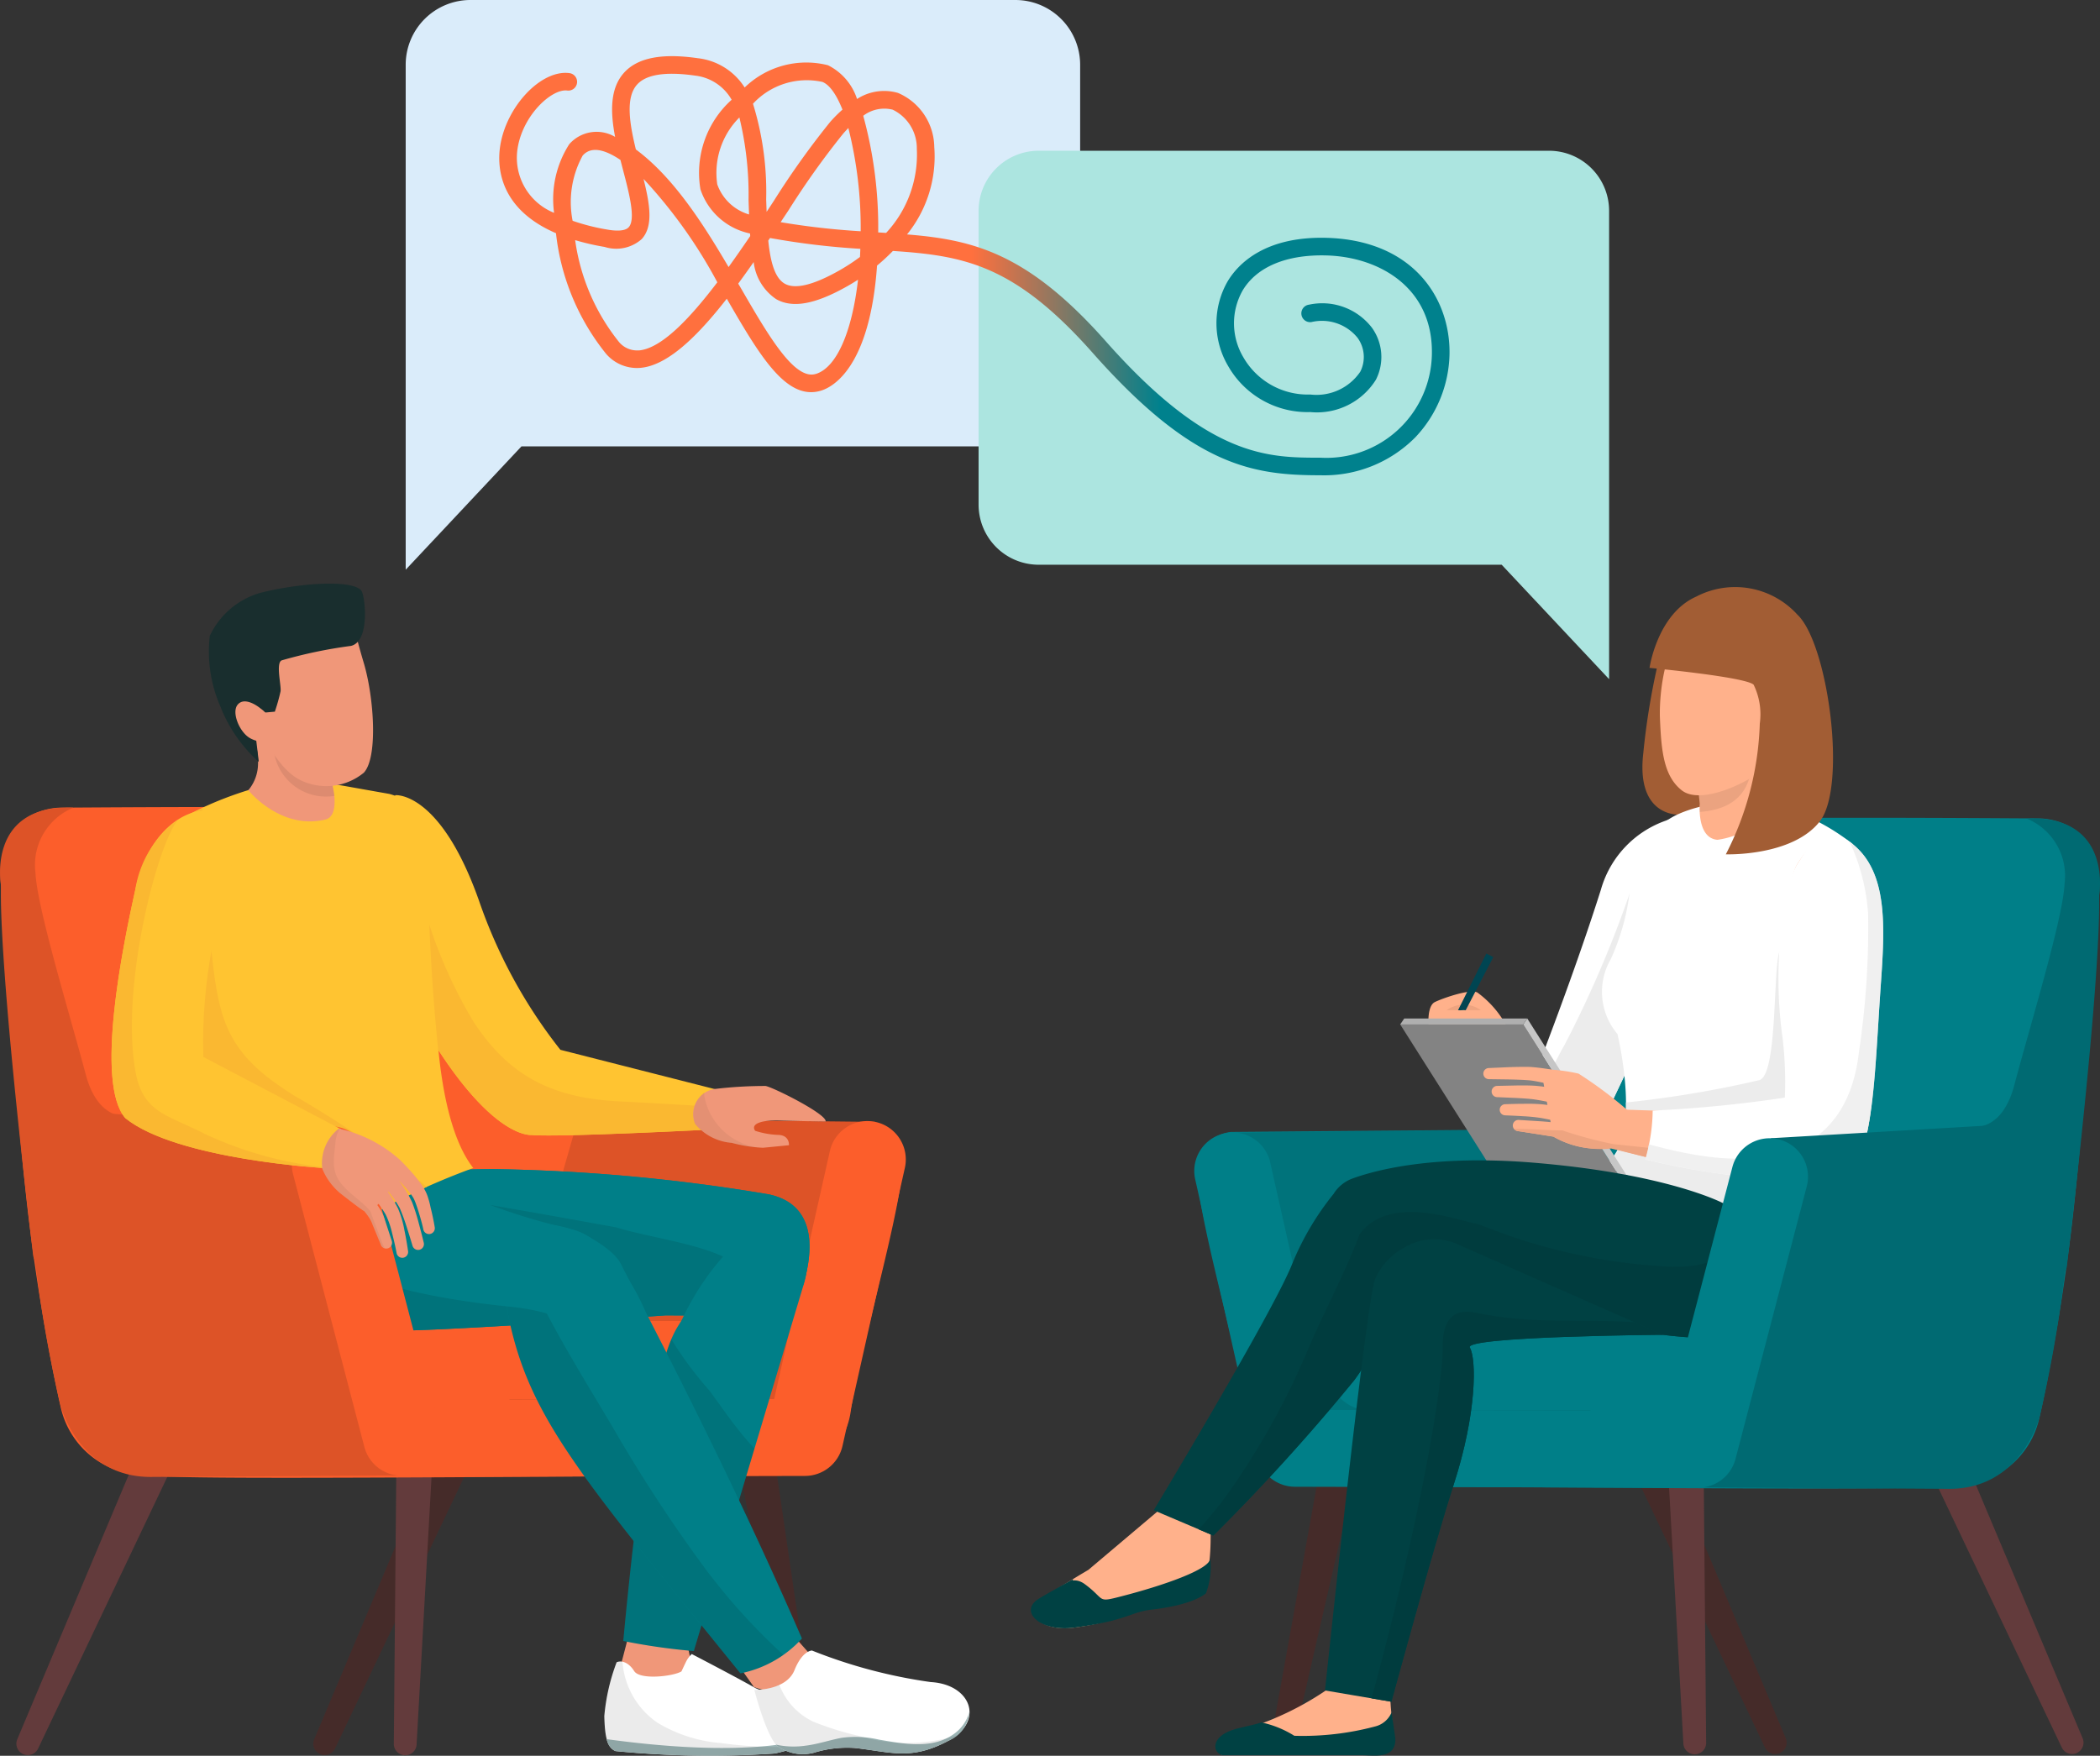
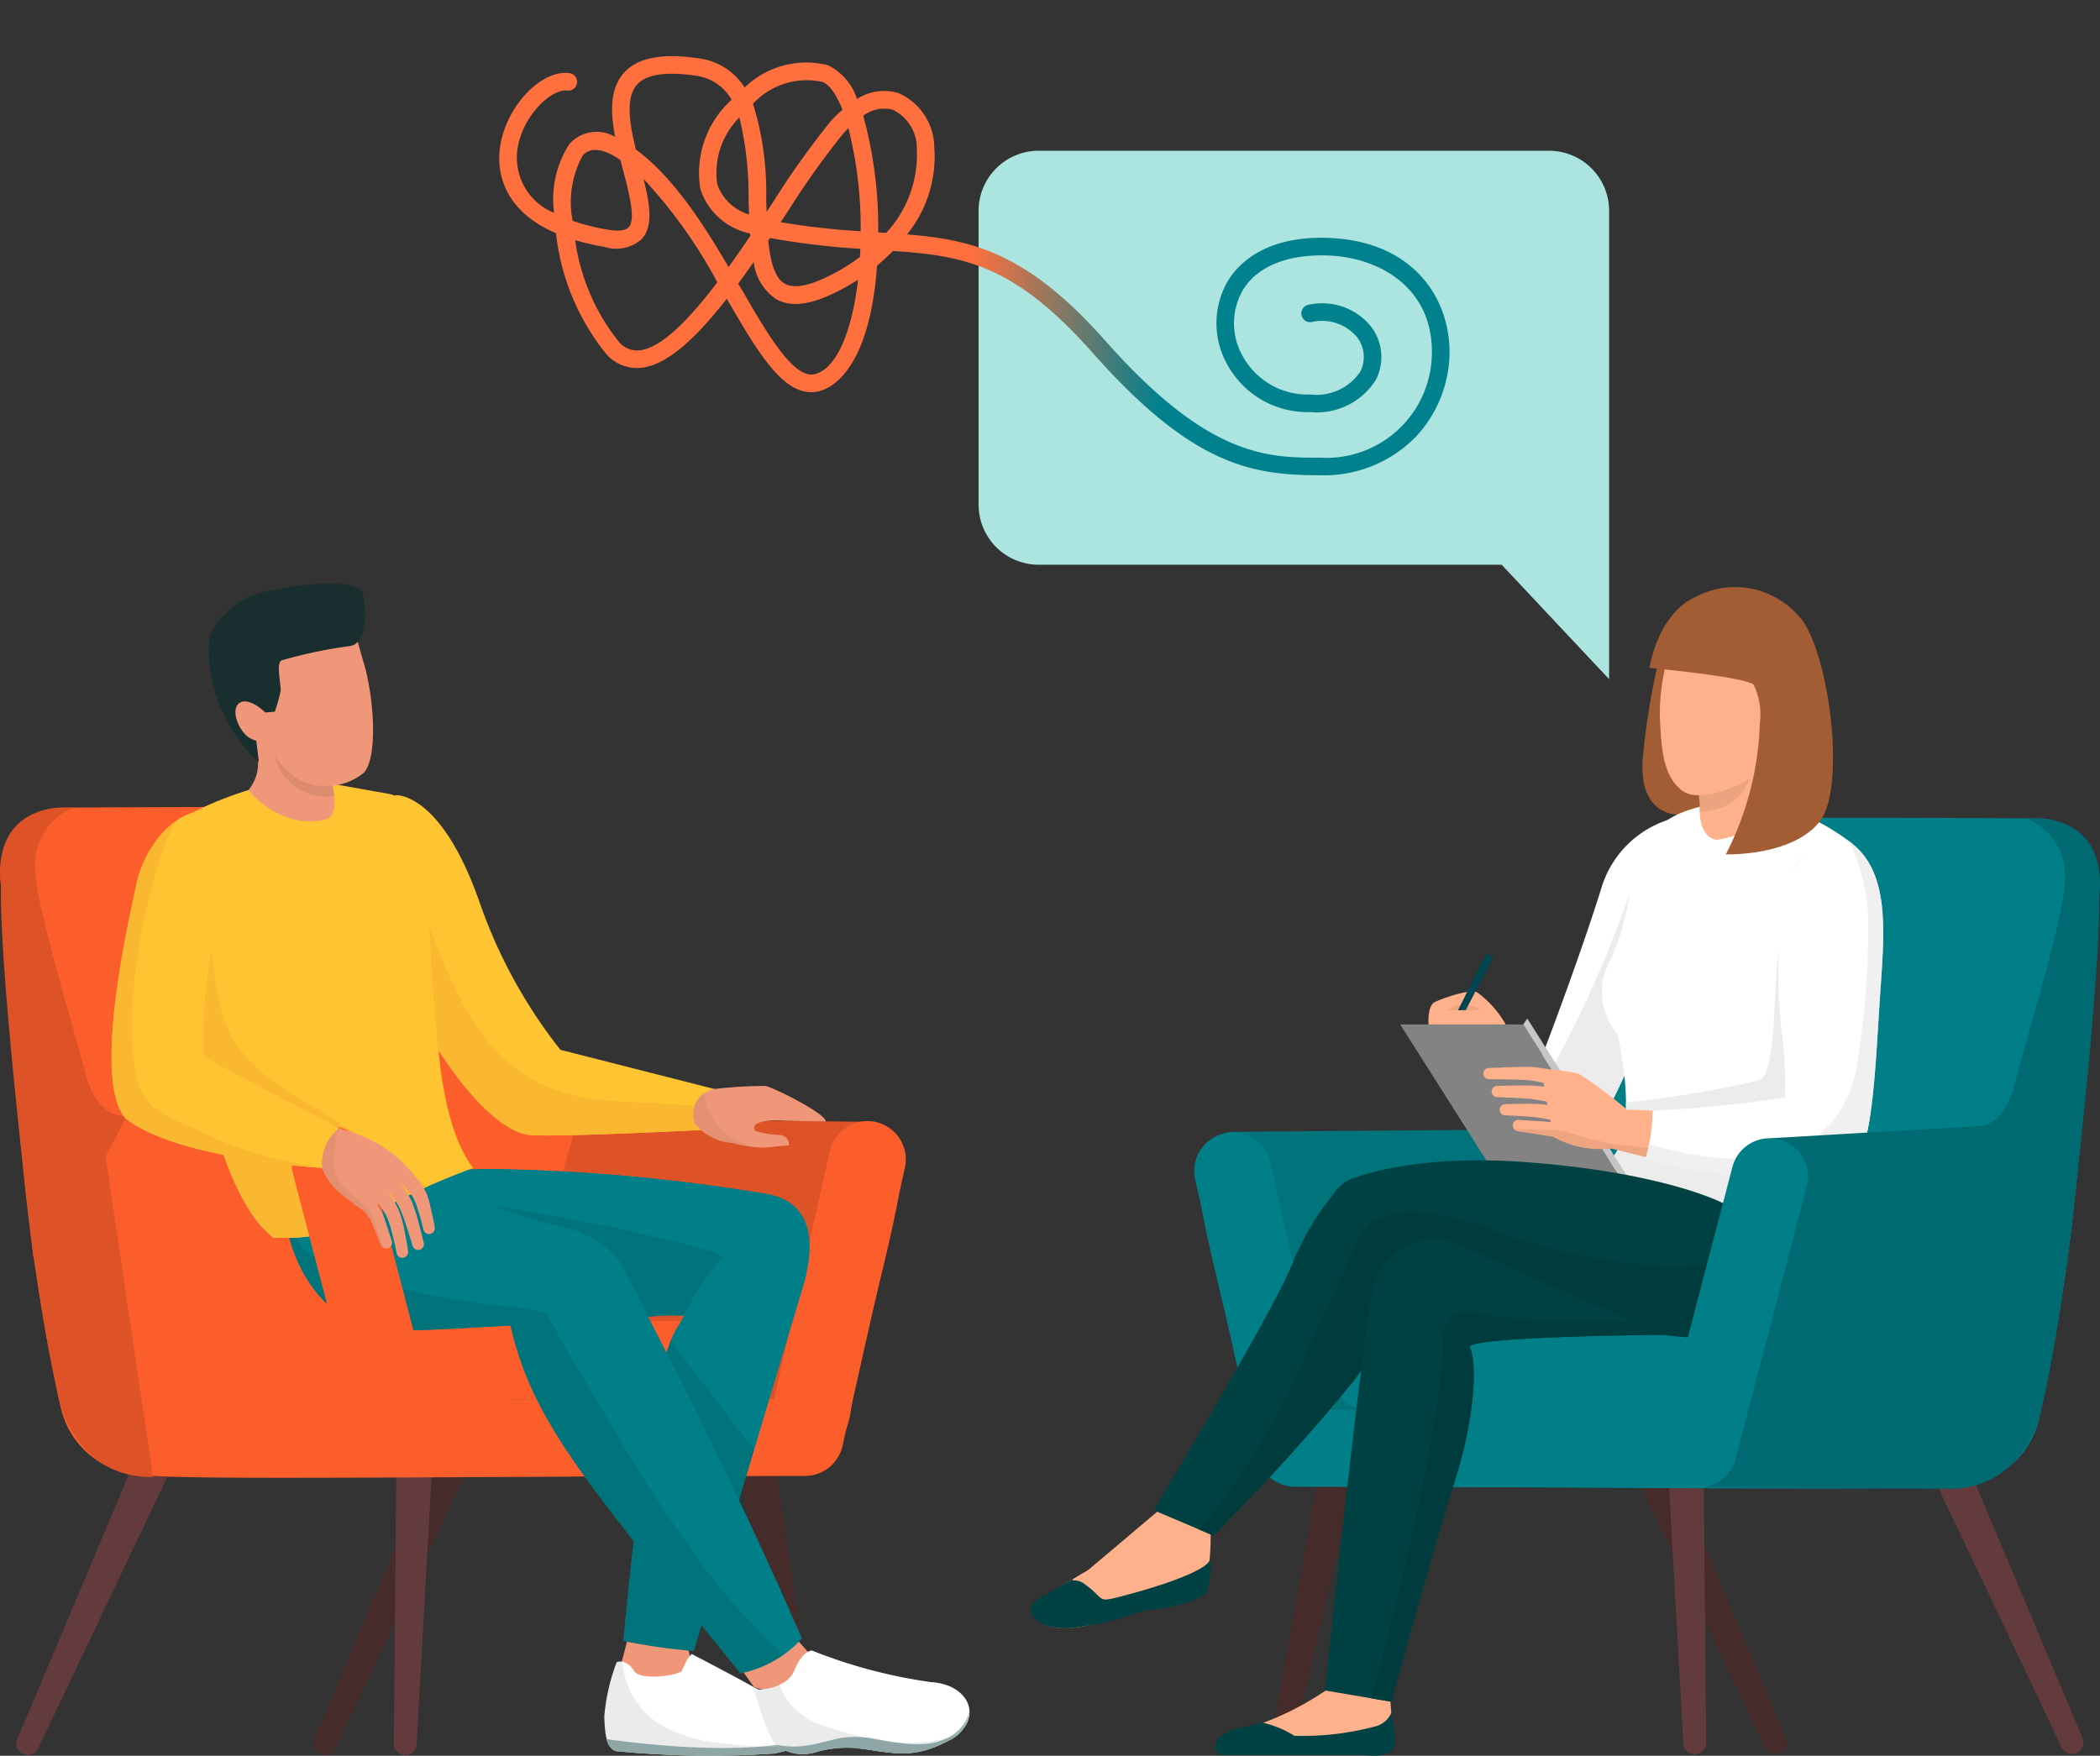
<svg xmlns="http://www.w3.org/2000/svg" width="113.128" height="94.608" viewBox="0 0 113.128 94.608">
  <rect x="0" y="0" width="113.128" height="94.608" fill="#333333" stroke="none" />
  <defs>
    <linearGradient id="a" y1="0.5" x2="1" y2="0.5" gradientUnits="objectBoundingBox">
      <stop offset="0.498" stop-color="#ff703e" />
      <stop offset="0.696" stop-color="#00818d" />
    </linearGradient>
  </defs>
  <g transform="translate(-888.46 -12021.763)">
    <g transform="translate(888.46 12021.763)">
      <g transform="translate(55.534 31.638)">
        <path d="M1078.488,704.273c-.359-.228-1.876.3-2.3.51s-.339,1.238-.339,1.238,4.264.3,4.264.171A5.382,5.382,0,0,0,1078.488,704.273Z" transform="translate(-1054.427 -682.425)" fill="#ffb18b" />
        <path d="M1076.288,704.845h1.845A1.571,1.571,0,0,0,1076.288,704.845Z" transform="translate(-1053.892 -682.048)" fill="#eea480" />
        <path d="M1076.569,706.335c.147.02.265-.02.414,0l1.485-2.86-.375-.195Z" transform="translate(-1053.558 -683.539)" fill="#004552" />
        <g transform="translate(8.795 12.427)">
          <g transform="translate(4.186 29.051)">
            <path d="M1076.675,713.408a1.075,1.075,0,0,0-1.249.868L1072,733.31a.614.614,0,0,0,1.2.248l4.328-18.853.011-.05A1.075,1.075,0,0,0,1076.675,713.408Z" transform="translate(-1071.992 -712.975)" fill="#452b29" />
            <path d="M1082.149,714.386l-.02-.044a1.075,1.075,0,1,0-1.941.923l8.736,18.37a.614.614,0,0,0,1.12-.5Z" transform="translate(-1062.353 -712.574)" fill="#452b29" />
            <path d="M1083.753,714.215a1.074,1.074,0,0,0-2.145.12l1.1,19.7a.614.614,0,0,0,1.227-.04l-.18-19.727Z" transform="translate(-1060.539 -713.201)" fill="#633b3c" />
            <path d="M1089.446,714.386l-.02-.044a1.074,1.074,0,1,0-1.939.923l8.734,18.37a.615.615,0,0,0,1.122-.5Z" transform="translate(-1053.66 -712.574)" fill="#633b3c" />
          </g>
          <path d="M1115.592,699.981s-10.811-.086-16.184,0c-4.029.063-4.606,2.943-4.606,2.943s-1.536,4.479-3.326,9.915c-1.17,3.552-3.839,3.9-3.839,3.9s-15.27.129-15.671.132c0,0-2.086.125-1.771,2.868.355,3.072,2.292,9.632,2.754,12.737a4.053,4.053,0,0,0,3.2,3.453c33.108.267,33.1.147,35.157,0a4.674,4.674,0,0,0,4.223-3.71s.957-4.1,1.663-9.724c.787-6.3,1.534-18.294,1.534-18.294C1119.108,699.981,1115.592,699.981,1115.592,699.981Z" transform="translate(-1069.983 -699.943)" fill="#007f88" />
          <path d="M1086.831,707.609l-15.991.171,4.093,15.608h15.693l-.853-5.544S1086.875,707.78,1086.831,707.609Z" transform="translate(-1069.177 -690.811)" opacity="0.1" />
          <path d="M1098.362,712.584h-22.843a2.109,2.109,0,0,0-2.11,2.11h0a2.109,2.109,0,0,0,2.11,2.11h22.843a2.11,2.11,0,0,0,2.11-2.11h0A2.11,2.11,0,0,0,1098.362,712.584Z" transform="translate(-1066.117 -684.885)" fill="#007f88" />
          <path d="M1092.1,699.963a3.338,3.338,0,0,1,2.049,3.519c-.086,1.878-1.845,7.594-2.708,10.853-.662,2.5-2.2,2.24-2.2,2.24s4.786,9.591,5.033,7.5c1.983-16.76,1.727-19.893,1.727-19.893S1096.833,699.773,1092.1,699.963Z" transform="translate(-1047.259 -699.925)" fill="#006a72" />
          <g transform="translate(0 16.927)">
            <path d="M1077.174,722.649l-3-13.364a2.072,2.072,0,0,0-4.043.907l3.359,14.979a2.074,2.074,0,0,0,2.018,1.617l19.963.048c-.063-1.38-.057-2.745.007-4.146Z" transform="translate(-1070.081 -707.668)" fill="#007f88" />
          </g>
        </g>
        <path d="M1082.932,703.771c-2.056,6.492-5.244,14.231-5.244,14.231l3.71,1.694,6-12.647a67.15,67.15,0,0,1-.765-7.066A5.539,5.539,0,0,0,1082.932,703.771Z" transform="translate(-1052.225 -687.469)" fill="#fff" />
        <path d="M1084.292,703.8a60.307,60.307,0,0,1-3.319,7.625c-.644,1.106-.789,1.808-1.893,2.373-.817,2.1-1.391,3.491-1.391,3.491l3.71,1.694,6-12.647s-.519-3.265-.7-5.756C1085.015,701.748,1084.969,701.875,1084.292,703.8Z" transform="translate(-1052.225 -686.756)" fill="#ececec" />
        <g transform="translate(0 3.707)">
          <path d="M1079.9,721.581l-3.026-.322a16.281,16.281,0,0,1-5.4,2.566c-.333.092-1.045.973-.629,1.234h7.98a1.243,1.243,0,0,0,1.207-1.032C1080.084,723.441,1079.863,722.688,1079.9,721.581Z" transform="translate(-1060.531 -665.832)" fill="#ffb18b" />
          <path d="M1079.2,722.707a15.153,15.153,0,0,1-4.343.5,5.513,5.513,0,0,0-1.777-.721c-.368.138-1.142.265-1.571.414-1.168.4-1.045,1.218-.532,1.352h7.555c.568,0,1.816.245,1.766-.9,0-.033-.2-1.376-.2-1.411A1.3,1.3,0,0,1,1079.2,722.707Z" transform="translate(-1060.665 -665.021)" fill="#004143" />
          <path d="M1072.894,716.971l-3.8,3.212s-1.1.644-2.531,1.558c-1.071.681-.055,1.8,1.751,1.558,2.921-.39,3.153-1.148,4.325-1.155a3.49,3.49,0,0,0,2.389-.8s.776-.335.633-3.754Z" transform="translate(-1065.994 -670.939)" fill="#ffb18b" />
          <path d="M1070.962,720.195c-1.38.357-.846.193-1.99-.651-.48-.353-.78-.09-.613-.285-.313.195-1.512.844-1.884,1.083-1.071.681.109,1.788,1.915,1.547,2.921-.39,3.022-.841,4.187-.973,2.3-.263,2.921-.879,2.921-.879a4.016,4.016,0,0,0,.228-1.882C1075.739,718.74,1073.19,719.621,1070.962,720.195Z" transform="translate(-1066.067 -669.529)" fill="#004143" />
          <path d="M1082.034,695.963a37.925,37.925,0,0,0-.885,5.241c-.406,3.5,1.977,3.309,1.977,3.309a10.625,10.625,0,0,1,6.1,1.692c1.372,1.036,1.324-9.082,1.324-9.082Z" transform="translate(-1048.158 -695.963)" fill="#a25d34" />
          <path d="M1094.8,707.784s-12.792,3.81-17.906,5.059A5.525,5.525,0,0,0,1072.5,719s6.357-.261,7.408-.762,17.056.263,17.056.263c4.312-.616,2.984-8.622,2.984-8.622Z" transform="translate(-1058.443 -681.882)" fill="#006873" />
          <path d="M1084.007,700.3c-1.847.969-2.219,2.728-2.443,4.227a12.187,12.187,0,0,1-1.005,3.5,3.51,3.51,0,0,0,.362,4.029s1.433,5.916-.754,7.04c.19.151,2.324.96,2.631,1.148.136.081.23.145.3.188a2.364,2.364,0,0,1,.252.059c.5.142.991.32,1.5.445.383.094.771.171,1.159.241-.033-.022.962.1,1.142.107a31.089,31.089,0,0,0,3.383.02c.189-.009.377-.026.566-.037.716-2.077,2.605-10.708,3.182-14.354.583-3.688-.713-5.112-.713-5.112C1088.5,697.863,1084.007,700.3,1084.007,700.3Z" transform="translate(-1049.322 -691.686)" fill="#fff" />
          <path d="M1093.289,701.361a10.529,10.529,0,0,0-3.679,4.864c-.331,1.052-.092,6.543-1.056,6.88a57.677,57.677,0,0,1-7.2,1.207c.053,1.549-.175,2.813-1.214,3.346.19.151,2.325.96,2.631,1.148.136.081.23.145.3.188a2.344,2.344,0,0,1,.252.059c.5.142.991.32,1.5.445.384.094.771.171,1.159.241-.033-.022.962.1,1.142.107a31.089,31.089,0,0,0,3.383.02c.189-.009.377-.026.565-.037.714-2.077,2.605-10.708,3.182-14.354a7.468,7.468,0,0,0-.456-4.718A1.425,1.425,0,0,1,1093.289,701.361Z" transform="translate(-1049.299 -690.251)" fill="#ececec" />
          <g transform="translate(19.895 19.535)">
            <g style="isolation:isolate">
              <g transform="translate(0 0.32)">
                <path d="M1075.147,705.024l5.326,8.405h6.629l-5.325-8.405Z" transform="translate(-1075.147 -705.024)" fill="#838383" />
              </g>
              <g transform="translate(6.629)">
                <path d="M1078.172,705.2l5.325,8.405.217-.32-5.325-8.406Z" transform="translate(-1078.172 -704.878)" fill="#c6c6c6" />
              </g>
-               <path d="M1075.147,705.2h6.629l.217-.32h-6.629Z" transform="translate(-1075.147 -704.878)" fill="#afafaf" />
            </g>
          </g>
          <path d="M1099.753,710.672s-2.974-1.578-10.172-2.176c-5.4-.452-8.545.4-9.775.846a2.021,2.021,0,0,0-1.014.809l0,.007a14.99,14.99,0,0,0-2.266,3.843c-1.067,2.643-7.437,13.219-7.437,13.219l3.212,1.365a109.812,109.812,0,0,0,7.6-8.381,12.4,12.4,0,0,0,2.312-5.741c2.695.62,10.506,3.083,15.662,3.438,6.286.434,5.629-2.943,5.629-2.943Z" transform="translate(-1062.471 -681.188)" fill="#004143" />
          <path d="M1099.676,710.575c-.716,1.521-2.246,2.163-4.481,1.985a31,31,0,0,1-9.919-2.268c-.874-.1-4.788-1.72-6.42.552-.826,2.211-1.994,4.3-2.9,6.486a40.61,40.61,0,0,1-3.442,6.38,22.382,22.382,0,0,1-2.323,3.026l.785.333a109.8,109.8,0,0,0,7.6-8.381,12.393,12.393,0,0,0,2.312-5.741c2.695.62,10.506,3.083,15.662,3.438,6.286.434,5.629-2.943,5.629-2.943Z" transform="translate(-1061.151 -679.673)" fill="#003c3e" />
          <path d="M1080.325,710.528a3.081,3.081,0,0,0-2.719.21,3.5,3.5,0,0,0-1.619,1.744c-.541,1.648-2.688,22.139-2.688,22.139l3.574.607s2.272-8.362,3.35-11.683c1.267-3.9,1.232-6.793.876-7.4s10.4-.69,10.4-.69Z" transform="translate(-1057.454 -678.877)" fill="#004143" />
          <path d="M1088.6,712.65c-3.14-.189-5.4.134-8.484-.493-.086.013-1.661-.565-1.821,1.418-.029.484-.016.942-.044,1.238-.657,6.7-3.7,17.805-3.808,18.11l1.076.184s2.272-8.362,3.35-11.683c1.266-3.9,1.232-6.793.876-7.4s10.4-.69,10.4-.69Z" transform="translate(-1056.096 -676.755)" fill="#003c3e" />
        </g>
        <path d="M1093.738,701.058c-1.586-1.363-2.368-.237-3.039.758-.686,1.023-1.056,5.875-.484,10a19.6,19.6,0,0,1,.136,3.326c-2.971.213-9.963-.09-9.963-.09l-.315,1.917s6.847,2.193,12.5,1.932c2.218-.1,2.323-5.105,2.242-10.517C1094.766,705.129,1095.145,702.265,1093.738,701.058Z" transform="translate(-1049.385 -686.938)" fill="#ffb18b" />
        <path d="M1092.314,700.867c-1.645-1.295-2.254.063-2.925,1.058-.686,1.023-1.409,5.171-.834,9.3a20.141,20.141,0,0,1,.136,3.328,69.376,69.376,0,0,1-7.119.7,9.72,9.72,0,0,1-.4,2.631,39.449,39.449,0,0,0,10.092,1.131c2.218-.1,2.215-5.081,2.593-10.48C1094.078,705.385,1094.273,702.407,1092.314,700.867Z" transform="translate(-1048.075 -687.047)" fill="#fff" />
        <path d="M1092.314,700.628c-.043-.035-.085-.061-.129-.092a10.891,10.891,0,0,1,.993,3.9,45.35,45.35,0,0,1-.5,7.456c-.276,2.415-1.354,4.474-3.789,5.3-2.4.811-5.123.287-7.526-.361-.057.272-.121.543-.193.813a39.449,39.449,0,0,0,10.092,1.131c2.218-.1,2.215-5.081,2.593-10.48C1094.078,705.146,1094.273,702.168,1092.314,700.628Z" transform="translate(-1048.075 -686.809)" fill="#e6e6e6" opacity="0.6" />
        <g transform="translate(33.327)">
          <path d="M1082.4,698.942l.245,2.312s-.168,1.858.955,1.944a4.578,4.578,0,0,0,3.024-1.788l-1.085-3.2Z" transform="translate(-1079.939 -689.584)" fill="#ffb18b" />
          <path d="M1082.4,698.928l.245,2.312a3.963,3.963,0,0,0,0,.443c.131-.015.265-.024.394-.044,2-.3,2.54-1.65,2.4-3.42Z" transform="translate(-1079.939 -689.57)" opacity="0.08" />
          <path d="M1084.518,694.823c-2.586.2-3.054,4.253-2.98,5.929s.193,3.059,1.177,3.828,3.337-.322,4.161-.975a7.891,7.891,0,0,0,2.5-5.272C1089.415,697.025,1087.105,694.619,1084.518,694.823Z" transform="translate(-1080.975 -693.629)" fill="#ffb18b" />
          <path d="M1083.795,694.779c-2.1.929-2.518,3.841-2.518,3.841s5.158.484,5.607.907a3.637,3.637,0,0,1,.333,2.095,16.433,16.433,0,0,1-1.83,7.045s3.561.127,5.055-1.764.451-9.586-1.192-11.142A4.529,4.529,0,0,0,1083.795,694.779Z" transform="translate(-1081.277 -694.271)" fill="#a25d34" />
        </g>
        <path d="M1099.232,707.492l-12.373.725-4.77,18.807,14.243.085c4.01.085,4.991-3.88,4.991-3.88a70.48,70.48,0,0,0,1.746-12.24C1103.155,707.919,1099.232,707.492,1099.232,707.492Z" transform="translate(-1046.983 -678.523)" fill="#006a72" />
        <path d="M1087.828,707.891a2.072,2.072,0,0,0-2.529,1.481l-3.433,13.134h-.167c-.064,1.4-.07,2.765-.007,4.146l1.768,0h0a2.072,2.072,0,0,0,2.005-1.547l3.839-14.687A2.073,2.073,0,0,0,1087.828,707.891Z" transform="translate(-1047.507 -678.128)" fill="#007f88" />
        <path d="M1081.961,706.4l-1.1-.184a11.4,11.4,0,0,0-1.141-.145c-.39-.011-.756,0-1.129.011l-1.108.048a.3.3,0,0,0,.007.6h.006l1.1.015c.363.009.734.02,1.078.048.316.033.69.12,1.043.193l1.07.241.009,0,.022,0a.425.425,0,0,0,.14-.839Z" transform="translate(-1052.812 -680.218)" fill="#ffb18b" />
        <path d="M1081.846,706.833l-1.019-.153c-.344-.048-.677-.1-1.039-.134-.377-.029-.71-.02-1.06-.02l-1.032.022a.3.3,0,0,0-.007.607h.007l1.019.044c.335.02.686.037.988.081s.657.116.988.182l1,.206.007,0,.022,0a.424.424,0,0,0,.125-.839Z" transform="translate(-1052.568 -679.674)" fill="#ffb18b" />
        <path d="M1081.87,707.31c-.653-.109-1.293-.221-1.965-.3a9.07,9.07,0,0,0-1.024-.031c-.333,0-.659.011-.992.022a.3.3,0,0,0,0,.6h0c.324.013.651.028.975.048a9.414,9.414,0,0,1,.938.092c.622.112,1.269.259,1.9.4l0,0,.022,0a.426.426,0,0,0,.142-.839Z" transform="translate(-1052.333 -679.14)" fill="#ffb18b" />
        <path d="M1081.451,706.357a8.71,8.71,0,0,0-1.991-.226c-.024.092.291,1.8.489,2.84-.254-.026-.51-.044-.767-.059l-.938-.059a.3.3,0,0,0-.064.6q.963.145,1.917.3a4.814,4.814,0,0,0,3.751.462l.395-1.751A22.244,22.244,0,0,0,1081.451,706.357Z" transform="translate(-1051.948 -680.144)" fill="#ffb18b" />
        <path d="M1083.279,708.419a22.747,22.747,0,0,1-2.733-.738c-.828,0-1.656-.083-2.491-.079a.35.35,0,0,1-.11-.015.3.3,0,0,0,.206.132c.642.1,1.28.2,1.917.3a5.22,5.22,0,0,0,3.114.64l1.865.46.123-.5Z" transform="translate(-1051.919 -678.41)" fill="#eea480" />
      </g>
      <g transform="translate(0 31.449)">
        <path d="M1056.406,720.126c-.035.173-.463,1.782-.463,1.782a2.663,2.663,0,0,0,2.147,1.025,4.005,4.005,0,0,0,1.878-.83l-.414-1.977Z" transform="translate(-1022.591 -663.284)" fill="#f09779" />
        <path d="M1067.016,722.924a7.017,7.017,0,0,1-3.284-.576c-1.052-.6-3.442-1.841-3.442-1.841a1.423,1.423,0,0,0-.3.4c-.088.177-.254.535-.254.535-.418.263-2.233.482-2.548-.018s-.71-.578-.944-.473a10.815,10.815,0,0,0-.664,2.9c.027,1.1.149,1.7.6,1.882a52.148,52.148,0,0,0,8.58.131c1.1-.237,2.838-.815,3.1-1.525S1067.857,722.952,1067.016,722.924Z" transform="translate(-1023.025 -662.83)" fill="#fff" />
        <path d="M1067.666,722.321l-.022,0a.754.754,0,0,1-.41.357c-1.538.609-5,1.159-11.543.267l-.052-.009a.855.855,0,0,0,.467.646,52.142,52.142,0,0,0,8.58.131c1.034-.224,2.625-.745,3.035-1.4Z" transform="translate(-1022.954 -660.674)" fill="#9bb4b4" />
        <g transform="translate(0 12.032)">
          <g transform="translate(0.881 29.693)">
            <path d="M1060.674,714.463l-.011-.05a1.074,1.074,0,1,0-2.095.48l3.688,18.851a.532.532,0,0,0,.67.4.577.577,0,0,0,.533-.644Z" transform="translate(-1020.378 -712.81)" fill="#452b29" />
            <path d="M1057.772,713.838a1.075,1.075,0,0,0-1.407.572l-7.895,18.75a.614.614,0,0,0,1.12.5l8.736-18.373.02-.044A1.074,1.074,0,0,0,1057.772,713.838Z" transform="translate(-1032.431 -712.6)" fill="#452b29" />
            <path d="M1051.669,713.227a1.074,1.074,0,0,0-1.085,1.065l-.18,19.725a.614.614,0,0,0,1.227.039l1.1-19.7,0-.048A1.073,1.073,0,0,0,1051.669,713.227Z" transform="translate(-1030.07 -713.227)" fill="#633b3c" />
            <path d="M1050.475,713.838a1.074,1.074,0,0,0-1.407.572l-7.9,18.75a.615.615,0,0,0,1.122.5l8.736-18.373.02-.044A1.074,1.074,0,0,0,1050.475,713.838Z" transform="translate(-1041.125 -712.6)" fill="#633b3c" />
          </g>
          <path d="M1086.664,716.752c-5.691-.022-14.812-.278-14.812-.278s-2.669-.351-3.839-3.9c-1.79-5.436-3.326-9.915-3.326-9.915s-.577-2.879-4.606-2.943c-5.372-.085-16.184,0-16.184,0s-3.517,0-3.133,4.222c0,0,.747,11.992,1.536,18.294.7,5.629,1.663,9.724,1.663,9.724a4.673,4.673,0,0,0,4.22,3.71c2.055.147,2.049.267,35.157,0a4.053,4.053,0,0,0,3.2-3.453c.462-3.1,2.4-9.665,2.755-12.737C1089.609,716.73,1087.764,716.757,1086.664,716.752Z" transform="translate(-1040.707 -699.676)" fill="#fc5e2b" />
          <path d="M1054.057,717.577l-.853,5.544H1068.9l4.093-15.608L1057,707.342C1056.955,707.513,1054.057,717.577,1054.057,717.577Z" transform="translate(-1025.855 -690.544)" fill="#dd5327" />
          <path d="M1072.267,712.317h-22.843a2.109,2.109,0,0,0-2.11,2.11h0a2.109,2.109,0,0,0,2.11,2.11h22.843a2.11,2.11,0,0,0,2.11-2.11h0A2.11,2.11,0,0,0,1072.267,712.317Z" transform="translate(-1032.871 -684.618)" fill="#fc5e2b" />
          <path d="M1045.34,714.068c-.863-3.258-2.623-8.975-2.706-10.853a3.335,3.335,0,0,1,2.047-3.519c-4.735-.191-3.9,4.222-3.9,4.222s-.257,3.133,1.726,19.893c.248,2.086,5.033-7.5,5.033-7.5S1046,716.564,1045.34,714.068Z" transform="translate(-1040.722 -699.658)" fill="#dd5327" />
          <g transform="translate(23.401 16.927)">
            <path d="M1075.182,707.451a2.072,2.072,0,0,0-2.476,1.567l-3,13.364-18.307.042c.064,1.4.073,2.765.007,4.146l19.963-.048a2.074,2.074,0,0,0,2.018-1.617l3.359-14.979A2.07,2.07,0,0,0,1075.182,707.451Z" transform="translate(-1051.402 -707.401)" fill="#fc5e2b" />
          </g>
        </g>
        <path d="M1061.9,725.087a7.846,7.846,0,0,1-3.458-1.1,4.372,4.372,0,0,1-1.884-3.285.508.508,0,0,0-.313.029,10.816,10.816,0,0,0-.664,2.9c.027,1.1.149,1.7.6,1.882a52.142,52.142,0,0,0,8.58.131,11.62,11.62,0,0,0,1.363-.388A21.67,21.67,0,0,1,1061.9,725.087Z" transform="translate(-1023.025 -662.609)" opacity="0.08" />
        <g transform="translate(9.613 10.594)">
          <path d="M1073.689,709.943a97.445,97.445,0,0,0-14.863-1.361,50.641,50.641,0,0,0-10.918,1.242l-.092,2.263s1.012,5.252,5.947,5.2c3.258-.037,14.359-.822,14.359-.822s2.794,0,2.781.07c2.515-1.01,2.145-1.328,4.638-1.709C1075.9,713.611,1076.594,710.563,1073.689,709.943Z" transform="translate(-1041.885 -687.629)" fill="#007f88" />
          <path d="M1073.689,709.943a97.445,97.445,0,0,0-14.863-1.361,50.641,50.641,0,0,0-10.918,1.242l-.092,2.263s1.012,5.252,5.947,5.2c3.258-.037,14.359-.822,14.359-.822s2.794,0,2.781.07c2.515-1.01,2.145-1.328,4.638-1.709C1075.9,713.611,1076.594,710.563,1073.689,709.943Z" transform="translate(-1041.885 -687.629)" fill="#007f88" />
          <path d="M1048.931,712.342a1.4,1.4,0,0,1,.506-2.575q-.772-.246-1.538-.526l-.083,2.062s1.012,5.252,5.947,5.2c2.064-.024,7.276-.349,10.82-.581a1.24,1.24,0,0,1-.11-.309C1059.168,715.194,1053.688,714.9,1048.931,712.342Z" transform="translate(-1041.885 -686.844)" opacity="0.1" />
          <path d="M1059.593,710.676c-2.167-.395-4.45-.8-5.75-1.026l-.132-.02-.022-.007-.92-.16a33.486,33.486,0,0,0,4.273,1.278c2.516.5,4.227,4.643,4.185,4.74l.993-.07s2.794,0,2.781.07a20.356,20.356,0,0,0,2.057-.958,2.511,2.511,0,0,0-.35-.44C1067.058,711.815,1062.012,711.449,1059.593,710.676Z" transform="translate(-1035.984 -686.578)" opacity="0.1" />
          <path d="M1059.257,703.756a3.808,3.808,0,0,0-2.783-4c-3.753-.657-4.321-.822-5.585-.706a19.181,19.181,0,0,0-5.349,1.878c-1.216.561.079,19.308,4.691,22.738,4.266.177,4.628-1.5,10.759-3.753C1058.363,716.539,1058.856,707.025,1059.257,703.756Z" transform="translate(-1045.109 -699.019)" fill="#ffc431" />
          <path d="M1047.578,711.1c-.618-1.733-.587-3.6-.949-5.384a1.9,1.9,0,0,1-.022-.673c-.173-.846-.313-1.681-.438-2.476a1.9,1.9,0,0,1,.283-1.354,1.787,1.787,0,0,1,.105-.364c-.066-.377-.123-.754-.164-1.135-.274.12-.559.25-.852.386-1.216.561.079,19.308,4.691,22.737,3.6.149,4.418-1.019,8.256-2.737a52.906,52.906,0,0,0-7.115-4.9C1049.677,714.127,1048.272,713.043,1047.578,711.1Z" transform="translate(-1045.109 -698.189)" fill="#fab831" />
          <path d="M1065.708,710.159c-1.455.311-2.452-.337-3.729.657a14.257,14.257,0,0,0-2.752,3.957c-.429.857-1.672,1.308-3.181,17.356a33.265,33.265,0,0,0,3.8.543c1.429-4.772,4.5-15.014,5.947-19.847a4.408,4.408,0,0,0-.077-2.654Z" transform="translate(-1032.083 -685.75)" fill="#007f88" />
          <path d="M1061.97,717.289c-.252-.333-.5-.671-.74-1.01-.125-.171-.25-.344-.375-.517-.055-.077-.112-.151-.167-.23a19.756,19.756,0,0,1-2.053-2.765c-.609,1.442-1.534,5.037-2.59,16.258a33.252,33.252,0,0,0,3.8.543c.778-2.6,2.045-6.823,3.267-10.91A17.714,17.714,0,0,1,1061.97,717.289Z" transform="translate(-1032.083 -682.645)" opacity="0.1" />
          <path d="M1055.558,705.075c-2.095-5.925-4.507-5.688-4.507-5.688a10.8,10.8,0,0,0,.193,10.012c4.4,8.646,7.108,8.293,7.165,8.3,1.422.138,10.232-.324,10.232-.324a5.5,5.5,0,0,1,.6-1.9l-9.3-2.367A27.27,27.27,0,0,1,1055.558,705.075Z" transform="translate(-1039.366 -698.583)" fill="#ffc431" />
          <path d="M1053.666,707.815a25.555,25.555,0,0,1-2.39-5.248c.1,2.255.248,4.507.482,6.751,3.136,4.821,5,4.584,5.049,4.588,1.422.138,10.232-.324,10.232-.324a10.182,10.182,0,0,1,.285-1.155c-1.932-.114-3.865-.23-5.793-.329C1058.014,711.919,1055.641,710.828,1053.666,707.815Z" transform="translate(-1037.764 -694.793)" fill="#fab831" />
        </g>
        <g transform="translate(1.506 28.51)">
-           <path d="M1045.247,707.2s-3.922.427-3.836,3.5a70.455,70.455,0,0,0,1.748,12.24s.979,3.966,4.989,3.88l14.242-.085-4.264-18.594Z" transform="translate(-1041.41 -707.196)" fill="#dd5327" />
+           <path d="M1045.247,707.2s-3.922.427-3.836,3.5a70.455,70.455,0,0,0,1.748,12.24s.979,3.966,4.989,3.88Z" transform="translate(-1041.41 -707.196)" fill="#dd5327" />
          <path d="M1055.409,722.21l-3.434-13.134a2.072,2.072,0,0,0-4.01,1.047l3.839,14.687a2.072,2.072,0,0,0,2,1.547h0l1.768,0c.066-1.378.057-2.743-.007-4.143Z" transform="translate(-1033.681 -706.802)" fill="#fc5e2b" />
        </g>
        <g transform="translate(6.009 12.218)">
          <path d="M1048.718,699.766c-1.236-.092-3.25,1-3.973,4.264-.712,3.219-2.162,10.41-.543,12.308,2.767,2.248,10.778,2.7,10.778,2.7l.887-2.075-7.456-3.916C1048.152,704.313,1052.25,700.033,1048.718,699.766Z" transform="translate(-1043.465 -699.761)" fill="#ffc431" />
        </g>
        <g transform="translate(6.009 12.705)">
          <path d="M1044.745,713.516c-.8-4.6,1.214-12.27,2.316-13.533a5.741,5.741,0,0,0-2.316,3.782c-.712,3.219-2.162,10.41-.543,12.308,2.767,2.248,10.778,2.7,10.778,2.7l.016-.037a20.462,20.462,0,0,1-6.521-1.814C1046.468,715.886,1045.14,715.805,1044.745,713.516Z" transform="translate(-1043.465 -699.983)" fill="#fab831" />
        </g>
        <g transform="translate(11.216)">
          <path d="M1047.366,697.323l-.425,1.043a3.573,3.573,0,0,1,.41,1.79,2.242,2.242,0,0,1-.524,1.422s1.744,2.167,4.157,1.578c.883-.215.392-2.242-.035-3.12C1050.423,698.953,1047.366,697.323,1047.366,697.323Z" transform="translate(-1044.667 -690.446)" fill="#f09779" />
          <path d="M1047.356,697.482l.011.075c.055.559.136,1.115.2,1.672a2.835,2.835,0,0,0,3.271,2.465,8.5,8.5,0,0,0-.524-1.847C1049.944,699.073,1048.278,698.021,1047.356,697.482Z" transform="translate(-1044.037 -690.257)" opacity="0.08" />
          <path d="M1052.88,695.388a24.591,24.591,0,0,0-5.258,1.562c-2.171,1.028-.252,2.8-.252,2.8s.975,2.7,2.441,3.532a3.185,3.185,0,0,0,3.525-.342c.776-.826.544-4.089,0-5.912C1053.093,696.214,1052.88,695.388,1052.88,695.388Z" transform="translate(-1044.954 -692.751)" fill="#f09779" />
          <path d="M1048.579,694.7a4.333,4.333,0,0,0-2.653,2.3,7.405,7.405,0,0,0,.581,3.828,7.838,7.838,0,0,0,2.059,2.962l-.309-2.6,1.174-.107a10.423,10.423,0,0,0,.309-1.1c.04-.326-.261-1.5.051-1.661a25.207,25.207,0,0,1,3.738-.782c1.061-.241.761-2.748.555-2.989C1053.562,693.945,1050.639,694.161,1048.579,694.7Z" transform="translate(-1045.841 -694.185)" fill="#192e2e" />
          <path d="M1047.871,697.466c-.274-.224-.905-.616-1.24-.208s.083,1.429.618,1.773c.366.235,1.347.489,1.312-.263A1.623,1.623,0,0,0,1047.871,697.466Z" transform="translate(-1045.045 -690.735)" fill="#f09779" />
        </g>
        <path d="M1054.37,711.3a2.131,2.131,0,0,0-.112-.289,2.532,2.532,0,0,0-.151-.272,7.129,7.129,0,0,0-.695-.887c-.184-.206-.372-.4-.567-.594a7.225,7.225,0,0,0-3.285-1.67,2.37,2.37,0,0,0-.885,2.163,3.406,3.406,0,0,0,1.012,1.356c.074.055,1.015.8,1.255.933.042.055.088.11.127.164a2.5,2.5,0,0,1,.224.348,1.6,1.6,0,0,1,.085.2l.09.219.362.876,0,.013a.314.314,0,0,0,.589-.215l-.3-.92-.075-.23a2.3,2.3,0,0,0-.092-.25,3.4,3.4,0,0,0-.265-.469l-.05-.072.068-.066a5.8,5.8,0,0,1,.386.583,4.783,4.783,0,0,1,.342.988c.092.357.176.725.245,1.087l0,.006a.314.314,0,0,0,.618-.107c-.055-.385-.12-.76-.2-1.142a5.333,5.333,0,0,0-.346-1.17,6.733,6.733,0,0,0-.53-.872l.022-.031.024.031a5.951,5.951,0,0,1,.576.848,10.176,10.176,0,0,1,.366.988c.112.344.221.695.324,1.043v0a.314.314,0,0,0,.607-.162c-.088-.364-.18-.721-.278-1.08a10.4,10.4,0,0,0-.351-1.1,6.464,6.464,0,0,0-.6-1.015c-.035-.048-.072-.1-.107-.144l.016.013a6.375,6.375,0,0,1,.653.752,1.806,1.806,0,0,1,.119.186,1.751,1.751,0,0,1,.09.2c.059.153.114.315.166.48.1.326.2.666.272,1l0,.007a.312.312,0,0,0,.357.237.316.316,0,0,0,.256-.361c-.061-.362-.134-.712-.224-1.067C1054.475,711.657,1054.427,711.48,1054.37,711.3Z" transform="translate(-1031.312 -678.221)" fill="#f09779" />
        <path d="M1051.857,713.628c-.1-.267-.5-1.317-.583-1.578-.447-.546-1.063-.883-1.551-1.464-.6-.714-.418-1.409-.331-2.336a1.489,1.489,0,0,1,.23-.664.27.27,0,0,0-.061,0,2.37,2.37,0,0,0-.885,2.163,3.406,3.406,0,0,0,1.012,1.356c.074.055,1.015.8,1.255.933.042.055.088.11.127.164a2.5,2.5,0,0,1,.224.348,1.608,1.608,0,0,1,.085.2l.09.219.362.876,0,.013a.3.3,0,0,0,.2.175C1051.969,713.9,1051.91,713.76,1051.857,713.628Z" transform="translate(-1031.312 -678.22)" fill="#2e2820" opacity="0.06" />
        <path d="M1062.411,708.4c.736.033,2.485.055,2.485.055.066-.4-2.837-1.847-3.236-1.913a22.937,22.937,0,0,0-2.669.153,1.37,1.37,0,0,0-1.129,1.891,2.835,2.835,0,0,0,1.972,1.021,7.5,7.5,0,0,0,1.685.263c.107-.007,1.4-.136,1.4-.136s.048-.557-.611-.557a4.549,4.549,0,0,1-1.212-.221C1060.806,708.52,1061.64,708.371,1062.411,708.4Z" transform="translate(-1020.417 -679.474)" fill="#f09779" />
        <path d="M1058.362,706.916a1.015,1.015,0,0,1,0-.217,1.464,1.464,0,0,0-.5,1.7,2.835,2.835,0,0,0,1.972,1.021,6.1,6.1,0,0,0,1.418.245A3.439,3.439,0,0,1,1058.362,706.916Z" transform="translate(-1020.416 -679.278)" fill="#2e2820" opacity="0.06" />
        <path d="M1061.721,719.825c-.055-.035-3.129,1.21-3.129,1.21l1.464,2.068c2.91,1.023,3.239-1.521,3.239-1.521S1061.776,719.863,1061.721,719.825Z" transform="translate(-1019.437 -663.643)" fill="#f09779" />
        <path d="M1068.772,722.12a27.441,27.441,0,0,1-6.4-1.7s-.513-.013-.943,1.058c-.443,1.106-2.16,1.065-2.16,1.065s.638,2.5,1.245,3.024a2.362,2.362,0,0,0,1.965.357,6.067,6.067,0,0,1,2.206-.256c1.976.226,3.029.677,5.018-.379S1070.941,722.241,1068.772,722.12Z" transform="translate(-1018.63 -662.932)" fill="#fff" />
        <path d="M1069.278,723.2c-1.146.756-2.691.443-3.946.228a5.62,5.62,0,0,0-2-.092c-.655.123-1.284.344-1.948.423a4.43,4.43,0,0,1-1.589-.059.93.93,0,0,0,.083.083,2.361,2.361,0,0,0,1.965.357,6.07,6.07,0,0,1,2.207-.256c1.976.226,3.028.677,5.018-.379a1.825,1.825,0,0,0,1.155-1.578A2.168,2.168,0,0,1,1069.278,723.2Z" transform="translate(-1017.999 -661.143)" fill="#9bb4b4" />
        <path d="M1053.263,714.351c1.039,5.826,3.736,8.835,12.6,19.782a6.119,6.119,0,0,0,3.313-1.876c-4.211-9.72-9.005-18.684-9.761-20.2C1058.631,710.494,1052,707.241,1053.263,714.351Z" transform="translate(-1025.975 -675.415)" fill="#007f88" />
        <path d="M1063.9,726.118a81.088,81.088,0,0,1-5.024-7.682c-1.2-2.022-2.441-4.023-3.534-6.1a11.744,11.744,0,0,0-2.16-.379c1.041,5.818,3.74,8.833,12.6,19.771a6.136,6.136,0,0,0,2.309-.99A33.529,33.529,0,0,1,1063.9,726.118Z" transform="translate(-1025.887 -673.012)" opacity="0.1" />
        <path d="M1069.988,724.045a9.009,9.009,0,0,1-5.081-.029,16.445,16.445,0,0,1-2.47-.771,3.615,3.615,0,0,1-1.821-1.979,3.461,3.461,0,0,1-1.348.272s.638,2.5,1.245,3.024a2.362,2.362,0,0,0,1.965.357,6.069,6.069,0,0,1,2.206-.256c1.976.226,3.029.677,5.018-.379a2.913,2.913,0,0,0,.491-.322C1070.126,723.99,1070.058,724.019,1069.988,724.045Z" transform="translate(-1018.63 -661.925)" opacity="0.08" />
      </g>
      <g transform="translate(21.856)">
-         <path d="M1083.54,679.832h-29.353a3.49,3.49,0,0,0-3.491,3.491V710.53l6.238-6.646h26.605a3.492,3.492,0,0,0,3.49-3.49V683.323A3.49,3.49,0,0,0,1083.54,679.832Z" transform="translate(-1050.697 -679.832)" fill="#daecfa" />
        <path d="M1095.508,683.539h-27.488a3.238,3.238,0,0,0-3.239,3.236v15.835a3.237,3.237,0,0,0,3.239,3.236h24.94l5.787,6.166V686.775A3.237,3.237,0,0,0,1095.508,683.539Z" transform="translate(-1033.92 -675.416)" fill="#ace5e0" style="isolation:isolate" />
        <g transform="translate(5.042 3.034)">
          <path d="M1097.62,691c-3.384-.107-4.823,1.411-5.377,2.327a4.532,4.532,0,0,0,.01,4.566,4.92,4.92,0,0,0,4.433,2.494,3.743,3.743,0,0,0,3.534-1.742,2.7,2.7,0,0,0-.221-2.813,3.378,3.378,0,0,0-3.381-1.232.473.473,0,1,0,.136.936,2.467,2.467,0,0,1,2.474.844,1.756,1.756,0,0,1,.151,1.832,2.851,2.851,0,0,1-2.693,1.229,4,4,0,0,1-3.609-2.011,3.584,3.584,0,0,1-.026-3.611c.774-1.278,2.389-1.937,4.54-1.871,2.851.09,5.7,1.762,5.646,5.29a5.687,5.687,0,0,1-6.017,5.607c-2.811,0-6,0-11.545-6.267-4.2-4.748-7.125-5.474-10.713-5.763a6.672,6.672,0,0,0,1.468-4.707,3.218,3.218,0,0,0-1.952-2.917,2.684,2.684,0,0,0-2.209.326,3.1,3.1,0,0,0-1.567-1.819,4.767,4.767,0,0,0-4.487,1.2,3.443,3.443,0,0,0-2.52-1.578c-1.955-.283-3.258-.024-3.986.791-.758.848-.727,2.123-.473,3.449a1.957,1.957,0,0,0-2.469.392,5.484,5.484,0,0,0-.818,3.7,3.2,3.2,0,0,1-1.97-3.445c.274-1.823,1.847-3.251,2.675-3.146a.473.473,0,1,0,.123-.938c-1.522-.2-3.409,1.792-3.734,3.944-.16,1.065-.088,3.348,3.008,4.682a12.532,12.532,0,0,0,2.7,6.5,2.194,2.194,0,0,0,1.843.756c1.457-.121,3.061-1.678,4.658-3.727,1.792,3.1,3.219,5.515,5.073,4.956.635-.193,2.632-1.24,3.022-6.74a11.045,11.045,0,0,0,.854-.789c3.813.256,6.545.723,10.769,5.5,5.4,6.1,8.613,6.587,12.253,6.587a6.907,6.907,0,0,0,5.129-2.053,6.706,6.706,0,0,0,1.834-4.485C1104.231,694.248,1102.222,691.152,1097.62,691Zm-27.236-8.41c.4.145.776.686,1.1,1.5a7.469,7.469,0,0,0-.659.66,44.464,44.464,0,0,0-3.033,4.249l-.394.6c-.009-.221-.015-.443-.024-.664a16.1,16.1,0,0,0-.71-5.162A3.941,3.941,0,0,1,1070.384,682.593Zm-4.454,1.919a17.664,17.664,0,0,1,.495,4.45c.009.265.018.526.026.78a2.6,2.6,0,0,1-1.711-1.619A4.222,4.222,0,0,1,1065.93,684.513Zm-8.447,2.064c.416-.482,1.1-.405,2.04.228.046.18.092.357.138.534.329,1.249.7,2.664.307,3.092-.212.232-.736.2-1.139.129a11.435,11.435,0,0,1-1.882-.476A5.214,5.214,0,0,1,1057.483,686.577Zm3.03,10.489a1.264,1.264,0,0,1-1.074-.46,11.221,11.221,0,0,1-2.355-5.48,12.97,12.97,0,0,0,1.584.366,2.069,2.069,0,0,0,2-.421c.634-.69.445-1.858.1-3.243a26.51,26.51,0,0,1,3.975,5.57C1063.224,695.394,1061.714,696.965,1060.513,697.066Zm-.16-10.831c-.34-1.391-.565-2.785.064-3.488.493-.552,1.549-.714,3.144-.484a2.6,2.6,0,0,1,1.953,1.3,5.294,5.294,0,0,0-1.681,4.825,3.586,3.586,0,0,0,2.671,2.38l.011.138c-.384.563-.774,1.126-1.166,1.67C1063.954,690.2,1062.372,687.73,1060.353,686.235Zm9.694,12.1c-1.155.355-2.566-2.084-4.06-4.665l-.119-.2c.278-.379.557-.769.833-1.164a2.794,2.794,0,0,0,1.212,2c.881.5,2.088.283,3.8-.679.2-.112.405-.237.609-.368C1072,696.069,1071.167,697.993,1070.047,698.333Zm2.379-6.3a10.747,10.747,0,0,1-1.174.76c-1.359.76-2.325.99-2.875.679s-.776-1.209-.89-2.323l.095-.14a40.773,40.773,0,0,0,4.864.583C1072.442,691.744,1072.435,691.891,1072.427,692.035Zm-4.271-1.88c.14-.213.281-.423.421-.633a43.9,43.9,0,0,1,2.954-4.143c.089-.1.181-.2.271-.294a21.97,21.97,0,0,1,.664,5.563A40.446,40.446,0,0,1,1068.156,690.155Zm5.677.581c-.129-.007-.258-.015-.388-.024l-.035,0a22.693,22.693,0,0,0-.806-6.286,1.867,1.867,0,0,1,1.587-.329,2.306,2.306,0,0,1,1.3,2.11A6.191,6.191,0,0,1,1073.833,690.736Z" transform="translate(-1052.998 -681.217)" fill="url(#a)" />
        </g>
      </g>
    </g>
  </g>
</svg>